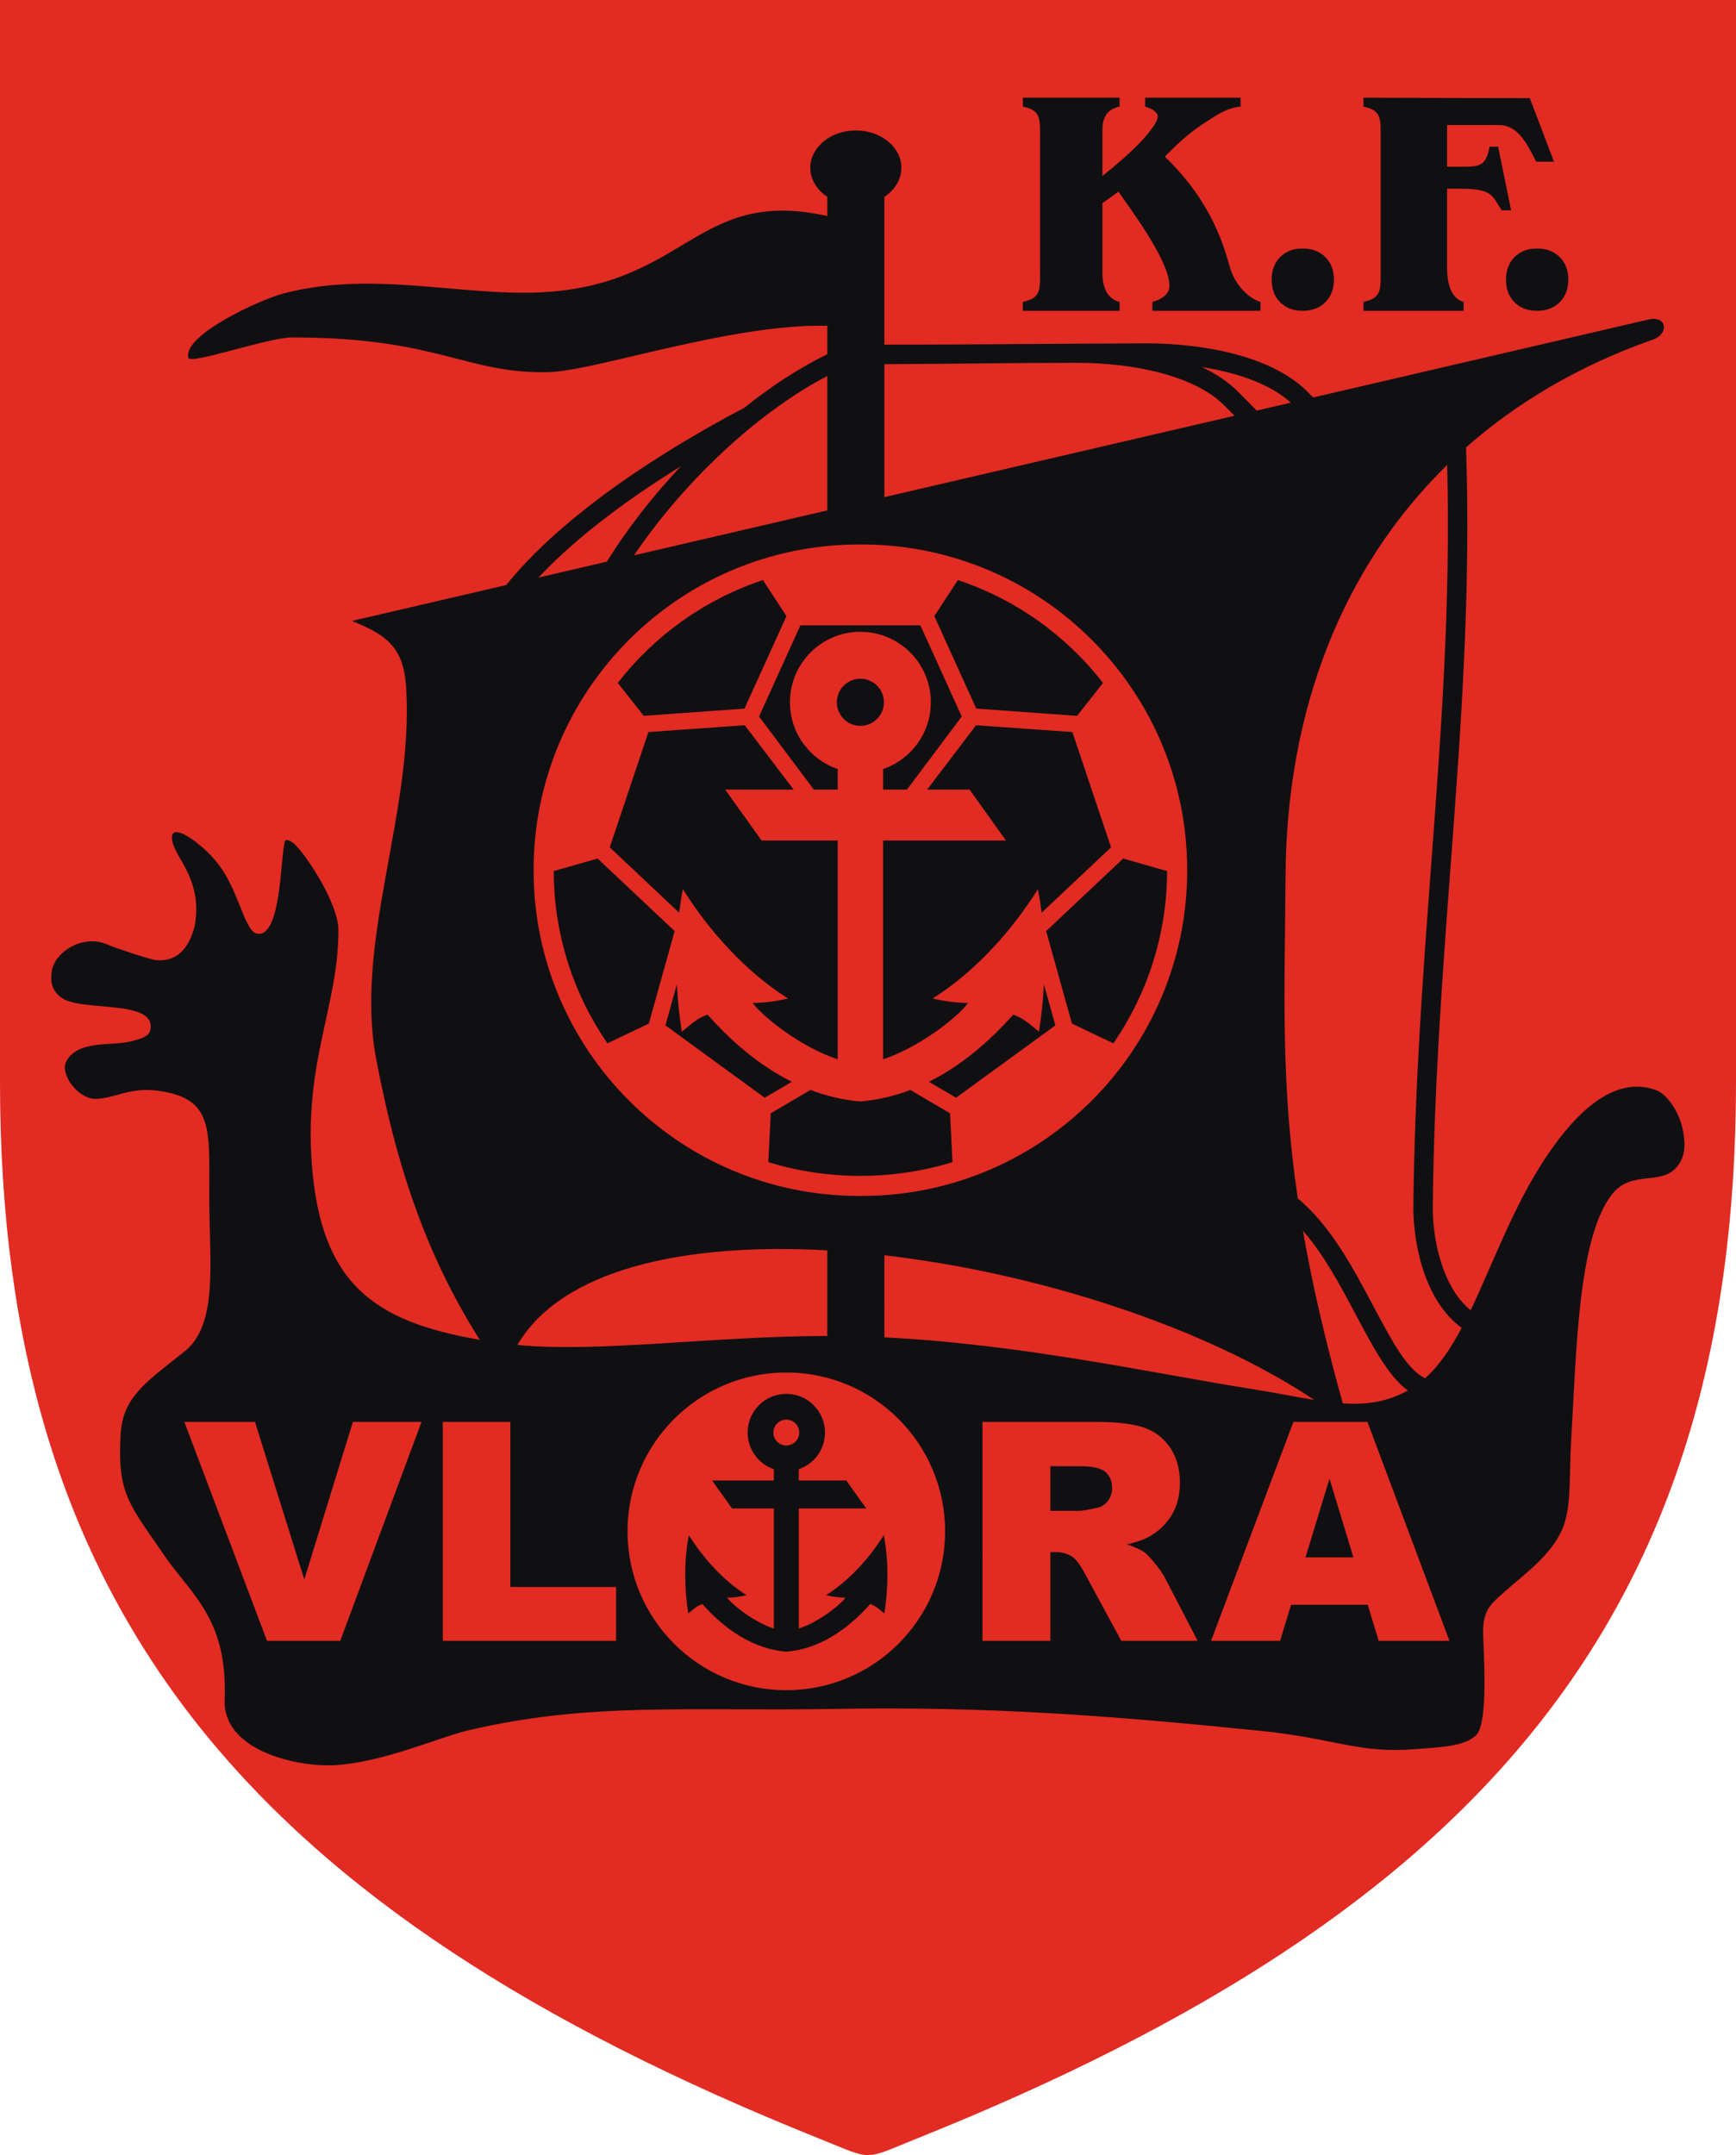
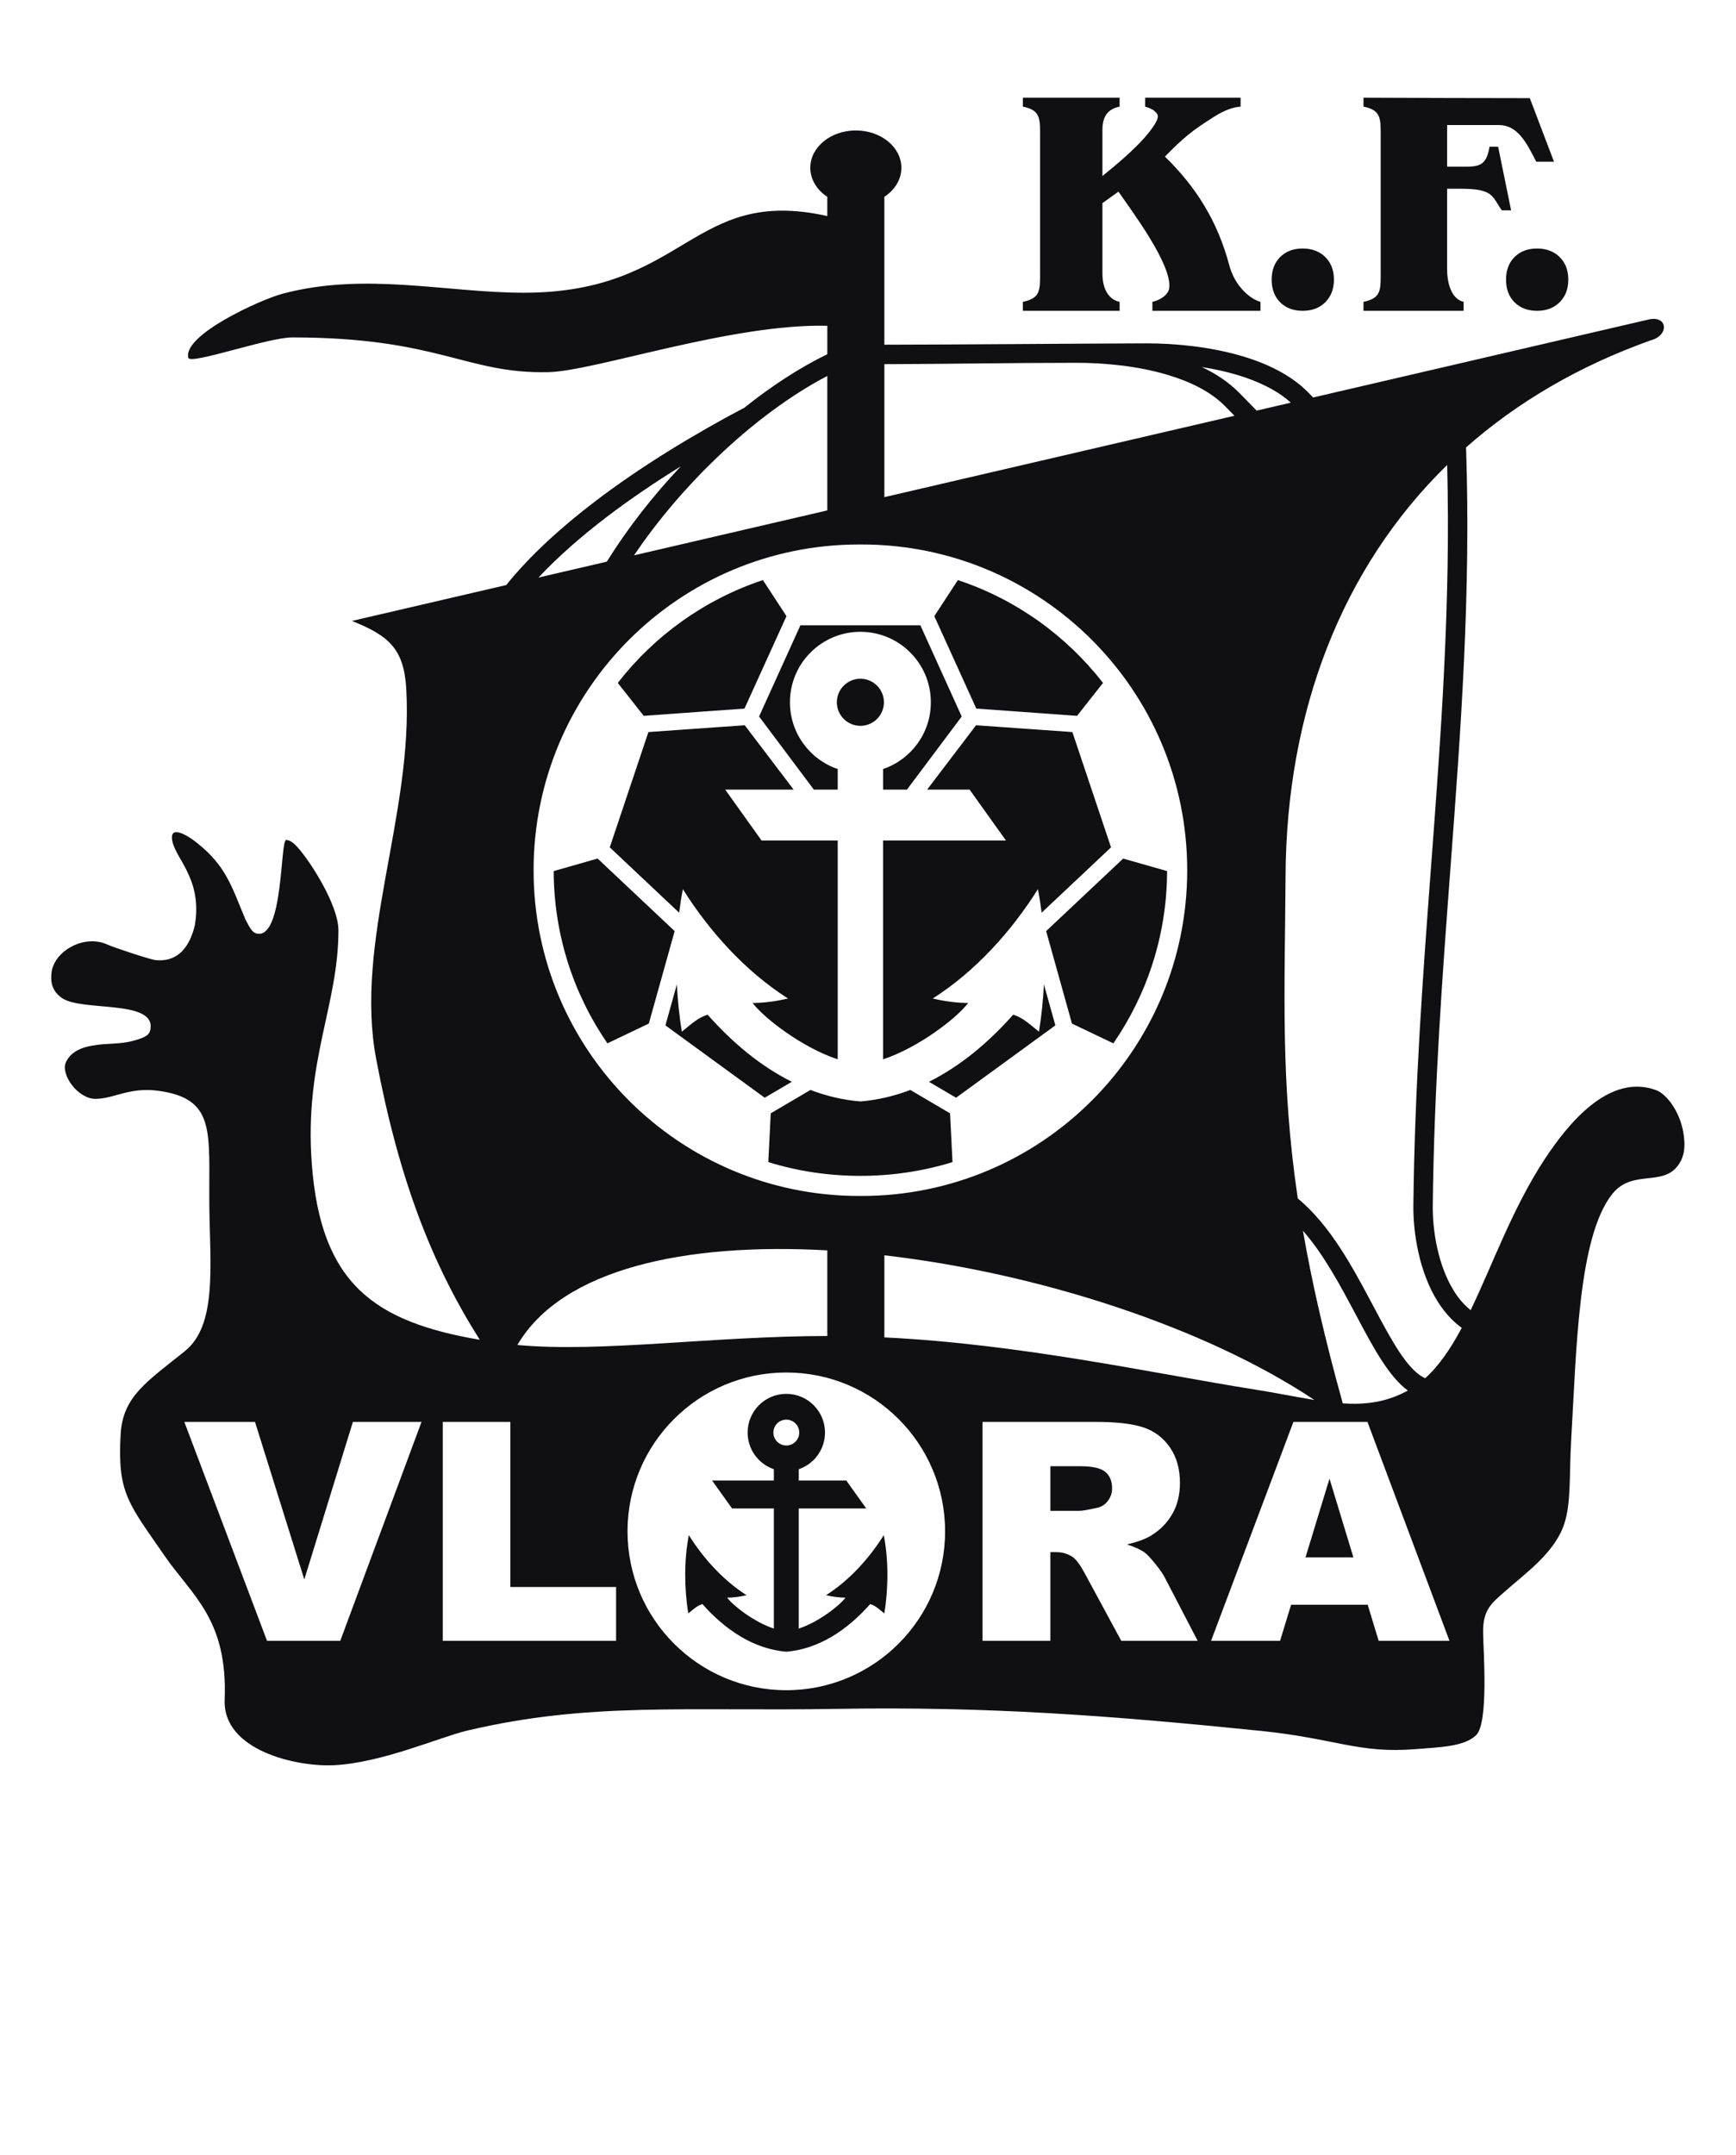
<svg xmlns="http://www.w3.org/2000/svg" version="1.1" id="Layer_1" x="0px" y="0px" width="274.133px" height="340.157px" viewBox="0 0 274.133 340.157" enable-background="new 0 0 274.133 340.157" xml:space="preserve">
  <g>
-     <path fill-rule="evenodd" clip-rule="evenodd" fill="#E22B23" d="M129.271,337.517C39.993,301.712,0,254.521,0,170.809   C0,113.873,0,56.936,0,0c45.689,0,91.378,0,137.067,0c45.689,0,91.378,0,137.066,0c0,56.936,0,113.873,0,170.809   c0,83.712-39.992,130.903-129.271,166.708C136.082,341.037,138.052,341.037,129.271,337.517z" />
    <path fill-rule="evenodd" clip-rule="evenodd" fill="#101012" d="M234.199,257.671c0.041,2.941,0.896,14.277-1.11,16.218   c-1.877,1.816-5.756,1.883-9.494,2.19c-9.045,0.744-12.653-1.669-24.506-2.877c-23.948-2.44-43.133-3.871-66.848-3.473   c-24.031,0.404-39.167-1.112-58.393,3.411c-4.372,1.028-13.481,5.09-21.056,5.479c-6.047,0.31-17.624-2.366-17.314-10.309   c0.5-12.771-5.158-16.45-9.526-22.795c-5.688-8.266-7.428-9.825-6.903-19.104c0.338-5.972,4.046-8.247,10.144-13.147   c5.124-4.117,3.962-13.542,3.863-22.938c-0.122-11.577,1.187-16.95-8.17-18.169c-4.476-0.583-6.922,1.287-9.813,1.287   c-2.774,0-5.541-3.838-4.667-5.777c1.018-2.258,3.874-2.562,4.317-2.645c2.209-0.409,4.199-0.133,6.482-0.789   c1.896-0.544,2.475-0.886,2.58-1.996c0.424-4.463-10.98-2.545-14.039-4.73c-1.664-1.188-1.766-2.696-1.602-4.03   c0.413-3.362,5.176-6.112,8.903-4.352c0.782,0.369,6.59,2.318,7.523,2.415c3.657,0.378,5.422-2.288,6.187-5.448   c1.348-7.751-3.609-10.904-3.609-13.947c0-1.599,2.182-0.521,3.943,0.878c4.632,3.677,5.489,6.903,7.657,12.08   c0.567,1.052,0.981,2.089,1.827,2.259c4.223,0.852,3.644-14.782,4.618-14.782c0.458,0.018,0.93,0.294,1.403,0.743   c1.799,1.707,6.847,9.271,6.847,13.516c0,11.923-5.432,20.637-4.201,36.908c1.427,18.87,9.815,24.868,26.521,27.728   c-7.54-11.927-12.727-25.167-16.355-44.297c-3.503-18.473,5.851-38.652,4.751-58.368c-0.35-6.322-2.663-8.446-8.584-10.802   l24.361-5.661c3.761-4.664,8.678-9.131,14.106-13.261c7.37-5.607,15.7-10.613,23.351-14.657l0.017,0.032   c4.352-3.487,8.848-6.424,13.235-8.554v-4.483c-15.031-0.396-36.704,7.145-44.022,7.318c-13.039,0.309-17.308-5.482-40.478-5.482   c-3.863,0-16.121,4.377-16.408,3.211c-0.883-3.602,11.375-9.181,14.942-10.126c13.02-3.45,25.831-0.14,38.035-0.14   c25.725,0,26.475-16.879,47.93-12.104v-3.033c-1.638-1.079-2.687-2.734-2.687-4.59c0-3.251,3.219-5.888,7.191-5.888   s7.19,2.637,7.19,5.888c0,1.856-1.048,3.511-2.687,4.59v23.339c13.782-0.023,27.574-0.163,41.359-0.215   c4.417,0,10.004,0.503,15.106,2.009c3.995,1.179,7.703,2.98,10.368,5.643l0.882,0.895l52.807-12.271   c3.156-0.846,3.537,2.439,0.488,3.256c-11.357,4.041-21.091,9.78-29.155,16.898c0.78,23.035-0.813,44.342-2.451,66.226   c-1.282,17.149-2.593,34.654-2.805,53.459c-0.043,3.897,0.814,9.485,3.401,13.55c0.716,1.126,1.571,2.132,2.582,2.941   c3.502-7.289,6.676-16.23,11.708-23.861c3.712-5.63,10.176-13.58,17.573-10.872c1.652,0.604,3.696,3.319,4.277,6.545   c0.354,1.973,0.388,4.036-1.103,5.699c-2.536,2.83-7.059,0.344-10.1,4.162c-5.393,6.775-5.65,24.755-6.475,38.7   c-0.339,5.732,0.031,10.031-1.133,13.46c-1.545,4.55-6.181,7.745-9.484,10.694C235.594,253.022,234.148,254.044,234.199,257.671   L234.199,257.671z M205.704,39.225c-1.477,0-2.663,0.454-3.561,1.353c-0.89,0.899-1.334,2.084-1.334,3.564   c0,1.472,0.444,2.665,1.334,3.564c0.897,0.899,2.084,1.353,3.561,1.353c1.482,0,2.669-0.454,3.581-1.36   c0.904-0.915,1.357-2.092,1.357-3.557c0-1.479-0.453-2.665-1.357-3.564C208.373,39.679,207.187,39.225,205.704,39.225   L205.704,39.225z M228.513,42.459V29.792h2.199c5.214,0,4.896,1.255,6.445,3.414h1.464l-2.051-10.048h-1.36   c-0.501,3.141-1.8,3.154-4.283,3.154h-2.414v-6.575h8.176c2.898,0,4.313,2.646,5.895,5.786h2.806l-3.817-10.032   c-8.862,0-17.4-0.039-26.264-0.073v1.413c2.914,0.583,2.713,1.959,2.713,5.177v20.452c0,3.263,0.205,4.571-2.713,5.187v1.413   h15.813v-1.413C229.137,47.166,228.513,44.625,228.513,42.459L228.513,42.459z M242.713,39.225c-1.476,0-2.663,0.454-3.56,1.353   c-0.891,0.899-1.335,2.084-1.335,3.564c0,1.472,0.444,2.665,1.335,3.564c0.896,0.899,2.084,1.353,3.56,1.353   c1.483,0,2.67-0.454,3.582-1.36c0.904-0.915,1.356-2.092,1.356-3.557c0-1.479-0.452-2.665-1.356-3.564   C245.383,39.679,244.196,39.225,242.713,39.225L242.713,39.225z M161.523,49.059H176.8v-1.413c-1.946-0.41-2.714-2.386-2.714-4.442   V32.062l2.529-1.813c1.892,2.774,8.513,11.498,8.016,15.233c-0.143,1.069-1.432,1.891-2.655,2.164v1.413h17.069v-1.413   c-1.501-0.396-4.011-2.323-4.93-5.783c-1.862-7.006-5.303-12.427-10.162-17.141c2.927-2.991,4.357-4.162,7.876-6.362   c1.492-0.933,2.854-1.446,4.076-1.529v-1.413h-15.07v1.413c0.459,0.134,1.102,0.384,1.364,0.613   c0.541,0.476,1.044,0.757,0.108,2.238c-1.84,2.916-5.97,6.27-8.222,8.102V20.52c0-2.04,0.766-3.3,2.714-3.689v-1.413h-15.276v1.413   c2.92,0.584,2.714,1.971,2.714,5.195v20.426c0,3.265,0.208,4.579-2.714,5.195V49.059L161.523,49.059z M124.167,220.006   c-3.374,0-6.109,2.735-6.109,6.109c0,2.686,1.733,4.966,4.142,5.785v1.783h-9.755l3.153,4.41h6.602v18.963   c-3.111-1.026-6.415-3.601-7.377-4.883c0.926-0.01,1.875-0.109,3.069-0.387c-3.713-2.361-6.834-5.844-9.118-9.477   c-0.77,3.946-0.721,8.445-0.089,12.352c0.804-0.64,1.371-1.206,2.235-1.475c3.653,4.126,8.124,7.092,13.248,7.521   c5.122-0.43,9.594-3.396,13.247-7.521c0.864,0.269,1.43,0.835,2.235,1.475c0.632-3.906,0.681-8.405-0.09-12.352   c-2.283,3.633-5.405,7.115-9.118,9.477c1.194,0.277,2.143,0.377,3.069,0.387c-0.962,1.282-4.266,3.856-7.377,4.883v-18.963h10.656   l-3.154-4.41h-7.502V231.9c2.409-0.819,4.142-3.1,4.142-5.785C130.275,222.741,127.54,220.006,124.167,220.006L124.167,220.006z    M124.167,224.074c-1.127,0-2.041,0.914-2.041,2.041s0.914,2.041,2.041,2.041c1.126,0,2.041-0.914,2.041-2.041   S125.293,224.074,124.167,224.074L124.167,224.074z M213.715,245.811l-3.772-12.42l-3.789,12.42H213.715L213.715,245.811z    M124.167,216.635c-13.848,0-25.074,11.226-25.074,25.073s11.226,25.073,25.074,25.073c13.847,0,25.073-11.226,25.073-25.073   S138.014,216.635,124.167,216.635L124.167,216.635z M215.975,253.291l1.73,5.695h11.181l-12.951-34.557h-11.688l-13.007,34.557   h10.899l1.737-5.695H215.975L215.975,253.291z M165.862,238.475h4.513c0.483,0,1.432-0.161,2.831-0.475   c0.709-0.137,1.287-0.499,1.729-1.086c0.451-0.587,0.676-1.255,0.676-2.011c0-1.118-0.354-1.979-1.062-2.574   c-0.708-0.604-2.035-0.901-3.989-0.901h-4.698V238.475L165.862,238.475z M155.148,258.986h10.714V244.99h0.941   c0.974,0,1.85,0.266,2.622,0.796c0.563,0.41,1.207,1.295,1.931,2.663l5.703,10.537h12.065l-5.188-9.982   c-0.249-0.507-0.747-1.223-1.487-2.147c-0.748-0.926-1.319-1.536-1.705-1.818c-0.58-0.426-1.505-0.845-2.775-1.271   c1.585-0.362,2.84-0.82,3.748-1.368c1.439-0.868,2.566-1.994,3.379-3.394c0.82-1.392,1.23-3.049,1.23-4.963   c0-2.205-0.531-4.079-1.601-5.615c-1.07-1.528-2.478-2.582-4.223-3.146c-1.738-0.571-4.264-0.853-7.562-0.853h-17.793V258.986   L155.148,258.986z M69.92,224.43v34.557h27.365v-8.494H80.587V224.43H69.92L69.92,224.43z M29.109,224.43l13.056,34.557h11.567   l12.83-34.557H55.727l-7.674,24.872l-7.786-24.872H29.109L29.109,224.43z M135.673,85.939c-28.396,0-51.415,23.02-51.415,51.415   s23.02,51.415,51.415,51.415l0.192-0.002l0.192,0.002c28.396,0,51.415-23.019,51.415-51.415s-23.02-51.415-51.415-51.415   l-0.192,0.002L135.673,85.939L135.673,85.939z M135.865,99.724c6.145,0,11.126,4.981,11.126,11.125   c0,4.891-3.156,9.045-7.544,10.536v3.248h3.768l8.65-11.541l-6.526-14.388h-9.474h-9.474l-6.526,14.388l8.65,11.541h3.768v-3.248   c-4.387-1.491-7.543-5.645-7.543-10.536C124.74,104.705,129.721,99.724,135.865,99.724L135.865,99.724z M146.403,124.634h6.707   l5.743,8.032h-19.406v34.536c5.666-1.87,11.682-6.557,13.436-8.892c-1.688-0.019-3.415-0.2-5.591-0.706   c6.764-4.3,12.448-10.643,16.607-17.258c0.236,1.213,0.431,2.455,0.585,3.715l10.96-10.315l-6.104-18.199l-15.212-1.072   L146.403,124.634L146.403,124.634z M164.847,155.375c-0.131,2.559-0.397,5.074-0.784,7.467c-1.465-1.167-2.497-2.198-4.07-2.687   c-3.934,4.443-8.39,8.147-13.303,10.595l4.285,2.516l15.679-11.421L164.847,155.375L164.847,155.375z M143.75,172.04   c-2.521,0.959-5.152,1.585-7.885,1.814c-2.732-0.229-5.363-0.855-7.884-1.814l-6.274,3.685l-0.384,7.7   c4.659,1.449,9.601,2.174,14.542,2.174c4.941,0,9.884-0.725,14.543-2.174l-0.385-7.7L143.75,172.04L143.75,172.04z M125.042,170.75   c-4.914-2.447-9.369-6.151-13.303-10.595c-1.574,0.488-2.605,1.52-4.07,2.687c-0.387-2.393-0.654-4.909-0.784-7.467l-1.807,6.47   l15.678,11.421L125.042,170.75L125.042,170.75z M107.247,144.061c0.154-1.26,0.348-2.501,0.584-3.715   c4.159,6.615,9.844,12.958,16.607,17.258c-2.175,0.506-3.903,0.687-5.59,0.706c1.753,2.335,7.769,7.022,13.436,8.892v-34.536   H120.26l-5.743-8.032h10.811l-7.724-10.159l-15.212,1.072l-6.104,18.199L107.247,144.061L107.247,144.061z M135.865,107.132   c-2.053,0-3.717,1.664-3.717,3.717c0,2.053,1.665,3.717,3.717,3.717s3.717-1.665,3.717-3.717   C139.582,108.796,137.918,107.132,135.865,107.132L135.865,107.132z M184.297,137.49l-6.936-1.975l-12.164,11.45l4.077,14.594   l6.538,3.124C181.139,156.947,184.269,147.584,184.297,137.49L184.297,137.49z M151.26,91.56l-3.721,5.693l6.63,14.591   l15.911,1.144l4.099-5.196C168.377,100.322,160.43,94.604,151.26,91.56L151.26,91.56z M87.435,137.49   c0.027,10.094,3.157,19.458,8.483,27.192l6.539-3.124l4.077-14.594l-12.164-11.45L87.435,137.49L87.435,137.49z M120.471,91.56   c-9.169,3.043-17.117,8.762-22.919,16.232l4.099,5.196l15.911-1.144l6.63-14.591L120.471,91.56L120.471,91.56z M139.651,57.48   v20.989l55.289-12.847l-0.267-0.271l-1.32-1.335c-2.264-2.266-5.518-3.826-9.064-4.874c-4.768-1.407-10.046-1.876-14.241-1.876   C159.915,57.266,149.784,57.454,139.651,57.48L139.651,57.48z M198.441,64.809l5.392-1.253c-2.231-2.019-5.279-3.438-8.581-4.414   c-1.781-0.525-3.635-0.92-5.476-1.208c2.181,1.028,4.151,2.313,5.747,3.907l1.338,1.359L198.441,64.809L198.441,64.809z    M85.034,91.16l10.79-2.507c3.246-5.23,7.262-10.366,11.694-15.055c-3.979,2.458-7.922,5.117-11.615,7.926   C91.884,84.583,88.166,87.817,85.034,91.16L85.034,91.16z M100.123,87.654l30.52-7.091v-21.22   c-5.864,3.058-11.907,7.583-17.471,12.916C108.297,76.93,103.8,82.209,100.123,87.654L100.123,87.654z M228.521,73.39   c-16.675,16.287-25.357,38.958-25.516,64.721c-0.118,18.547-0.819,32.418,1.926,51.051c5.172,4.263,8.72,10.945,11.891,16.92   c2.881,5.425,5.419,10.205,8.229,11.457c2.214-1.987,4.062-4.741,5.772-7.948c-1.501-1.089-2.741-2.496-3.756-4.091   c-2.949-4.636-3.93-10.888-3.882-15.221c0.215-19.045,1.523-36.531,2.806-53.663C227.561,115.646,229.09,95.207,228.521,73.39   L228.521,73.39z M205.749,194.258c1.378,7.948,3.384,16.82,6.291,27.255c3.627,0.235,6.911-0.188,10.271-2.027   c-3.048-2.25-5.494-6.857-8.204-11.961C211.707,203.004,209.078,198.054,205.749,194.258L205.749,194.258z M130.643,197.358   c-22.466-1.264-41.917,2.932-48.942,14.934c13.215,1.23,30.823-1.405,48.942-1.42V197.358L130.643,197.358z M139.651,211.093   c21.713,1.063,42.517,5.696,58.548,8.235c3.475,0.55,6.542,1.187,9.355,1.642c-17.281-11.511-43.578-20.031-67.903-22.835V211.093z   " />
  </g>
</svg>